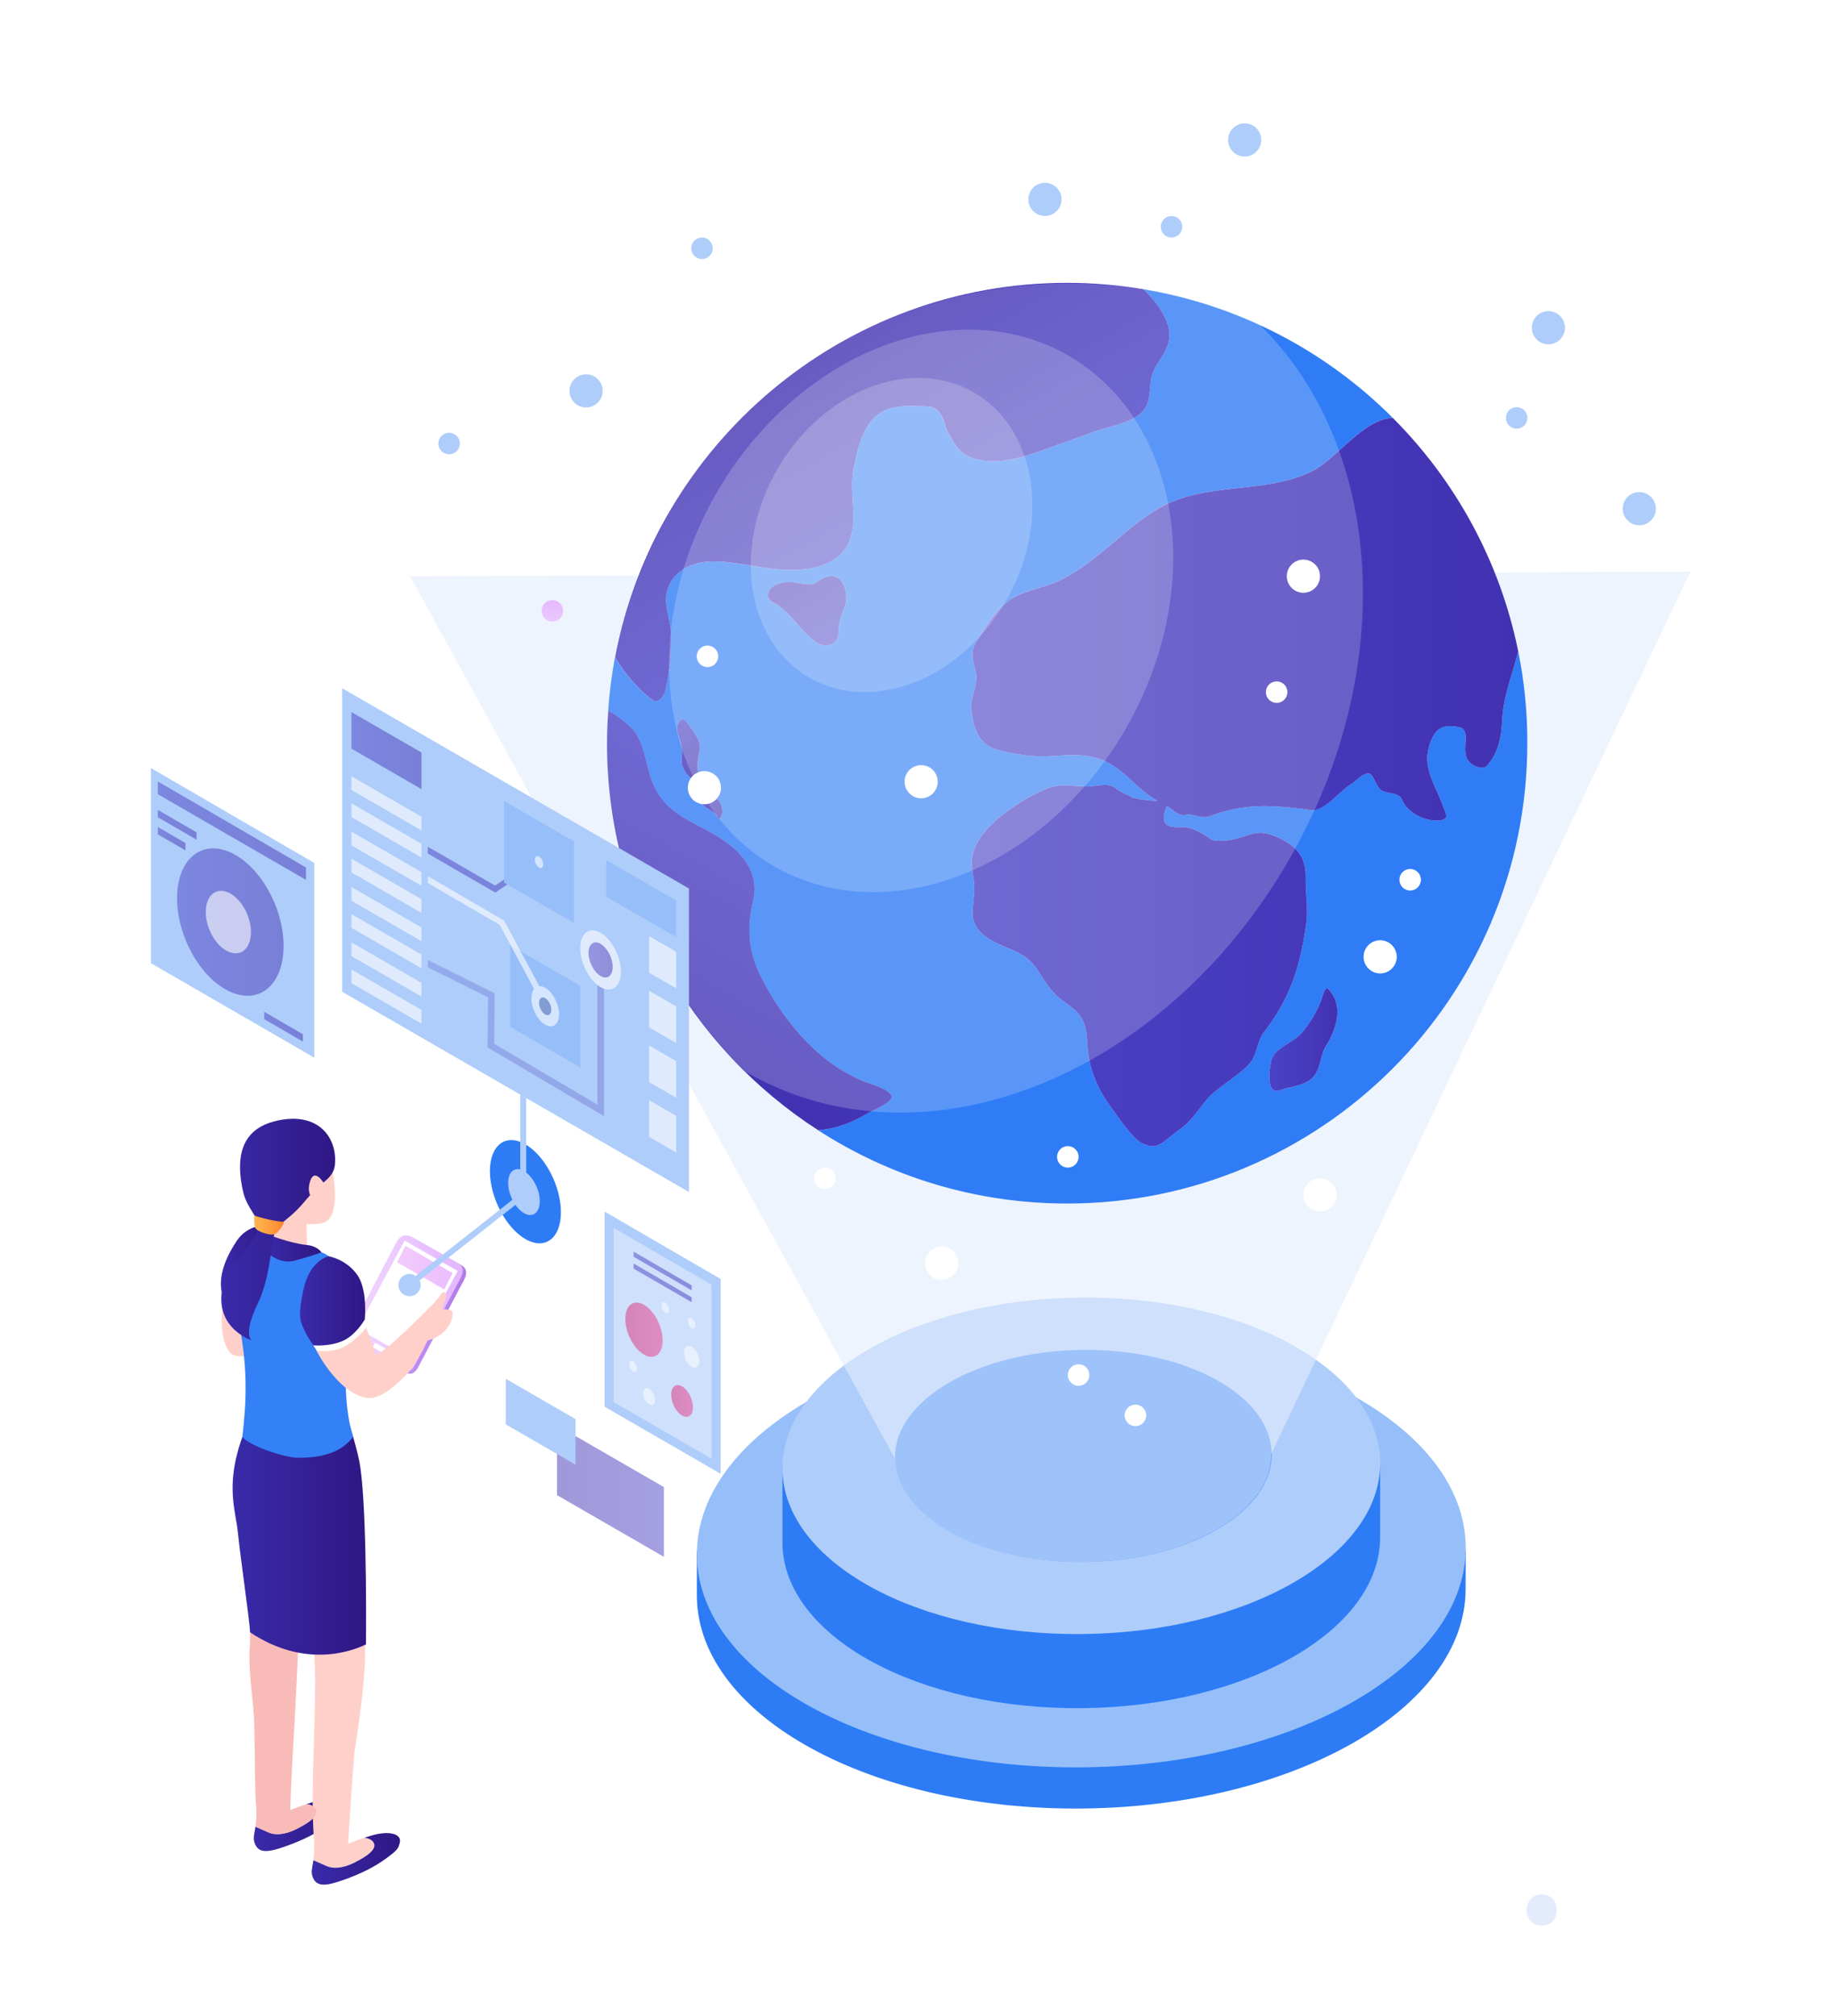
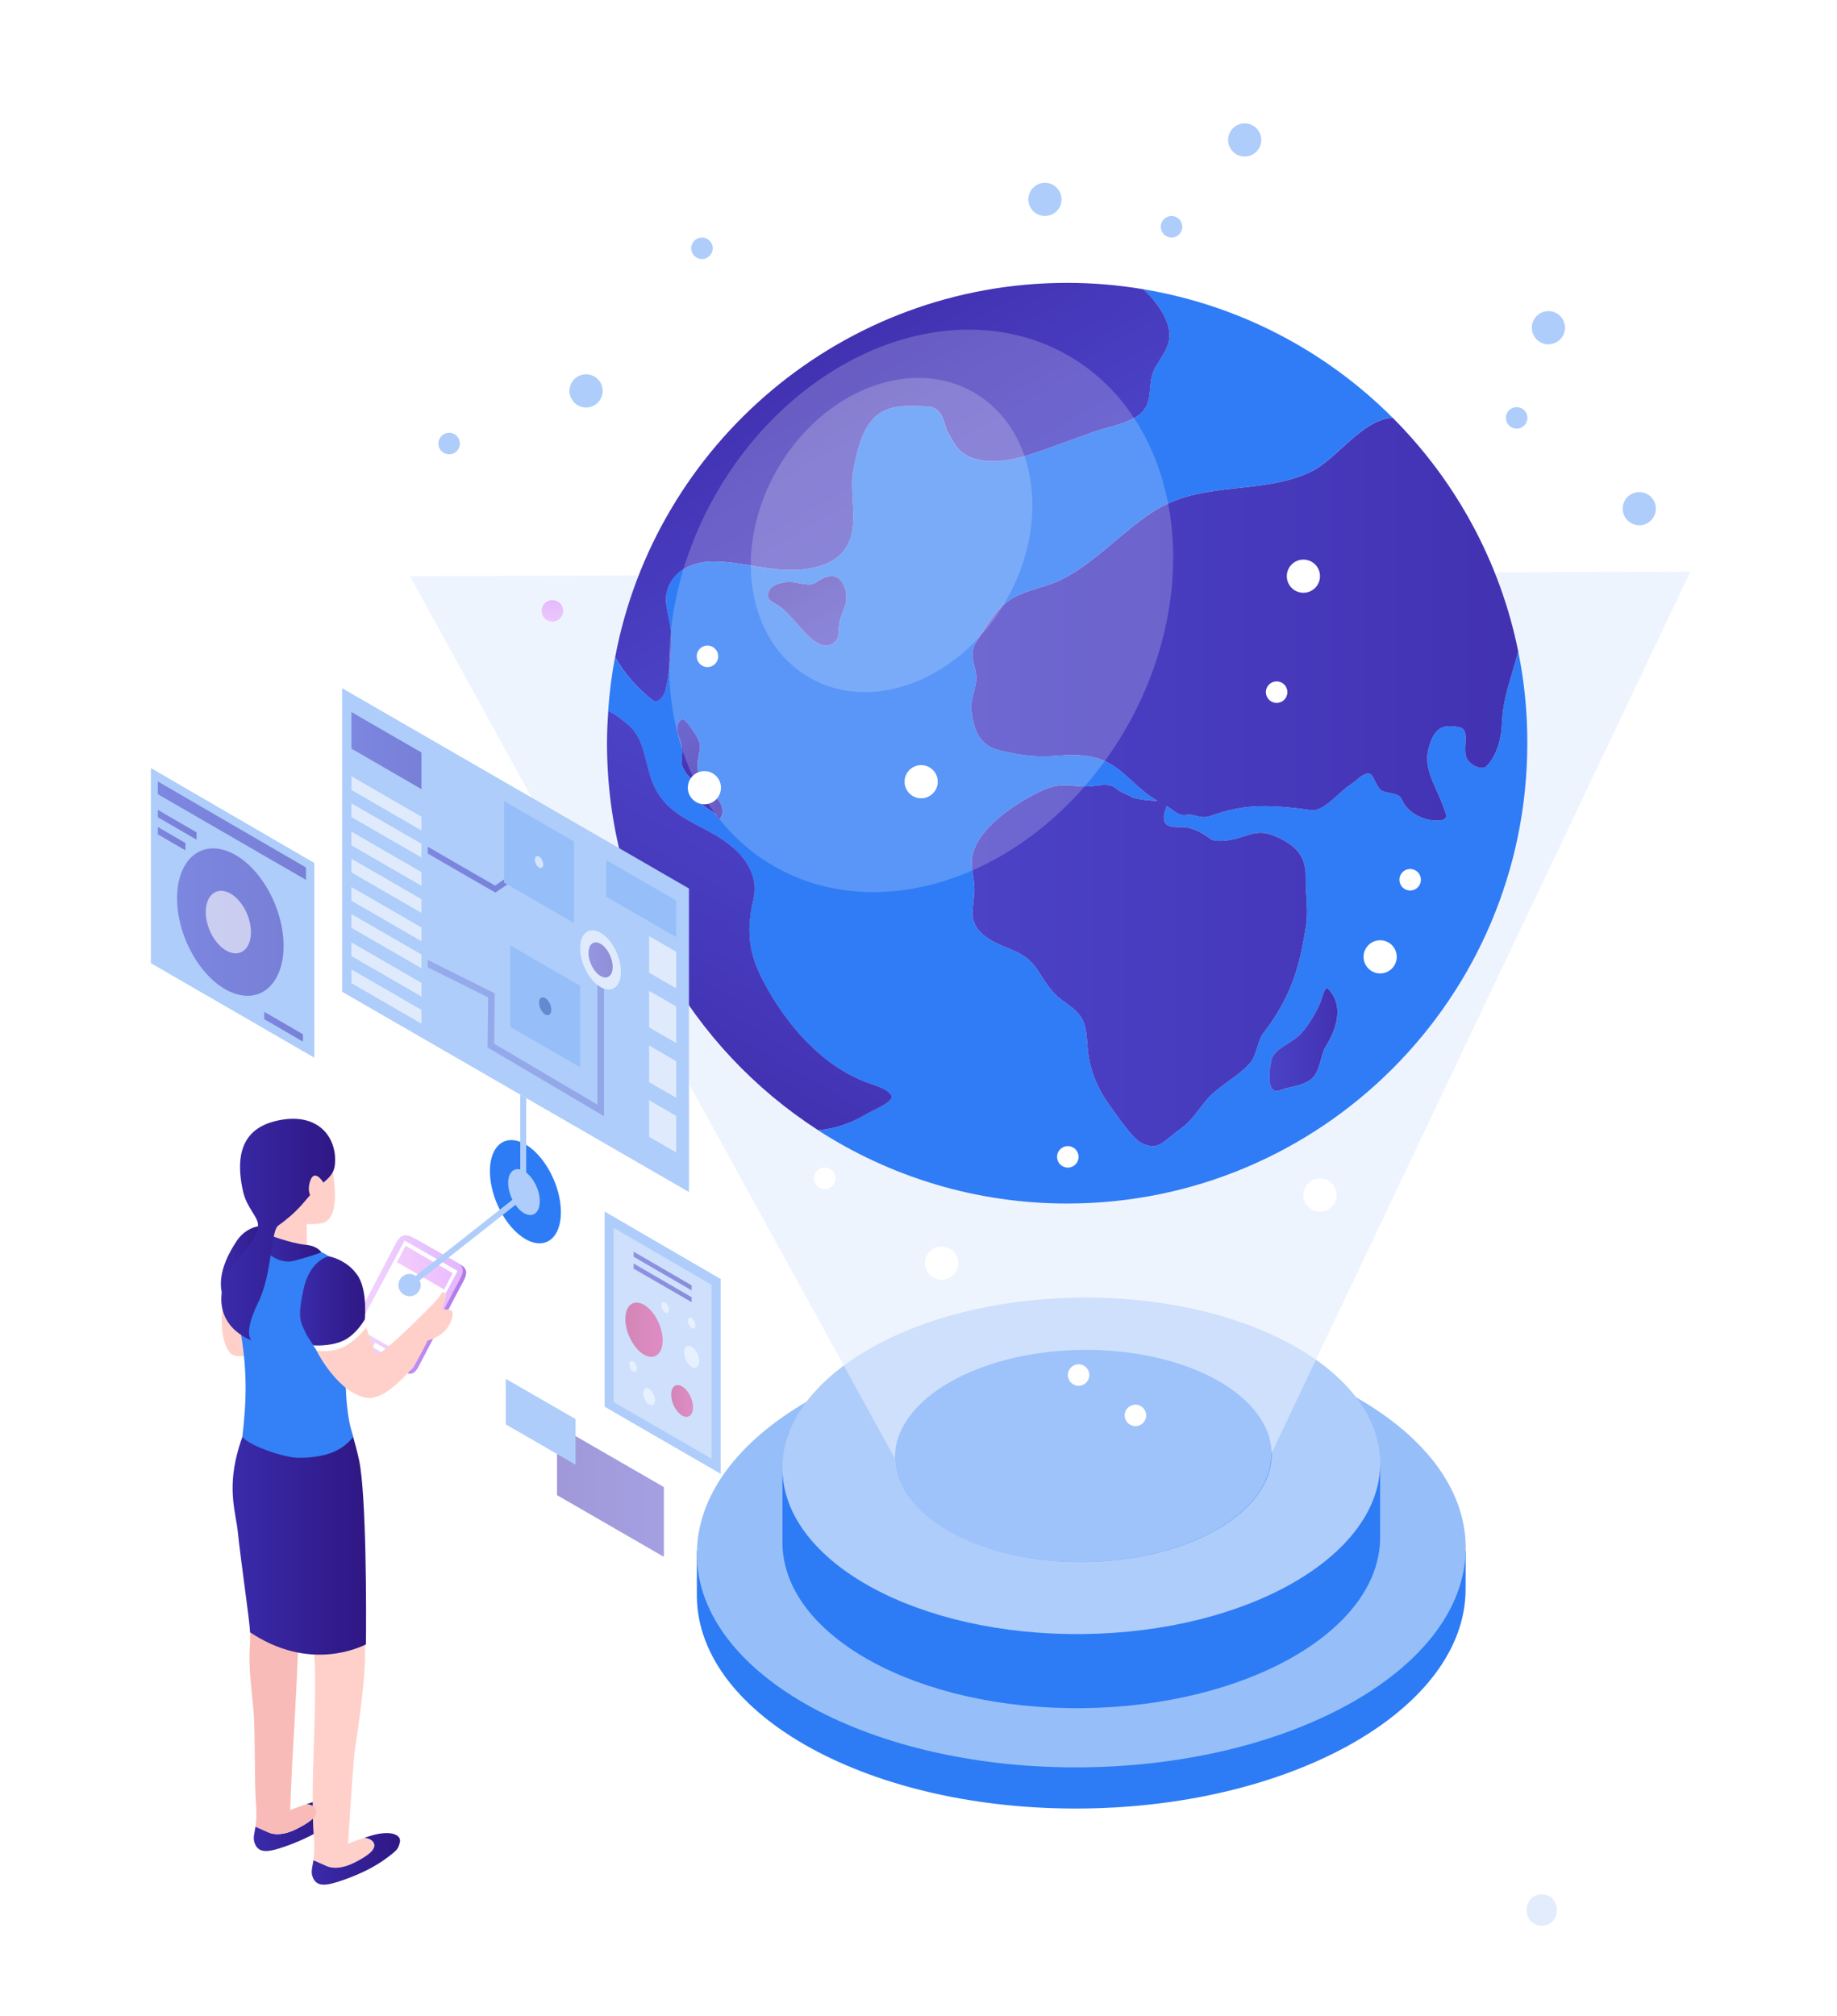
<svg xmlns="http://www.w3.org/2000/svg" id="Layer_1" x="0px" y="0px" viewBox="0 0 700 768" style="enable-background:new 0 0 700 768;" xml:space="preserve">
  <style type="text/css">
	.st0{fill:#2D7CF6;}
	.st1{fill:#96BFF9;}
	.st2{fill:#AECDFA;}
	.st3{fill:#3681F6;}
	.st4{filter:url(#Adobe_OpacityMaskFilter);}
	.st5{filter:url(#Adobe_OpacityMaskFilter_1_);}
	.st6{mask:url(#SVGID_1_);fill:url(#SVGID_2_);}
	.st7{opacity:0.6;fill:#E2ECFD;}
	.st8{fill:#2F7CF6;}
	.st9{fill:url(#SVGID_3_);}
	.st10{fill:url(#SVGID_4_);}
	.st11{fill:url(#SVGID_5_);}
	.st12{fill:url(#SVGID_6_);}
	.st13{fill:url(#SVGID_7_);}
	.st14{fill:url(#SVGID_8_);}
	.st15{fill:url(#SVGID_9_);}
	.st16{opacity:0.2;fill:#FFFFFF;}
	.st17{fill:#FFFFFF;}
	.st18{opacity:0.6;fill:url(#SVGID_10_);}
	.st19{fill:url(#SVGID_11_);}
	.st20{fill:url(#SVGID_12_);}
	.st21{opacity:0.6;fill:url(#SVGID_13_);}
	.st22{fill:#FFD0CA;}
	.st23{fill:url(#SVGID_14_);}
	.st24{fill:#F9BBB7;}
	.st25{fill:url(#SVGID_15_);}
	.st26{fill:url(#SVGID_16_);}
	.st27{fill:#3480F6;}
	.st28{fill:url(#SVGID_17_);}
	.st29{fill:url(#SVGID_18_);}
	.st30{fill:url(#SVGID_19_);}
	.st31{fill:url(#SVGID_20_);}
	.st32{fill:url(#SVGID_21_);}
	.st33{opacity:0.5;fill:url(#SVGID_22_);}
	.st34{opacity:0.5;fill:url(#SVGID_23_);}
	.st35{opacity:0.5;fill:url(#SVGID_24_);}
	.st36{opacity:0.5;fill:url(#SVGID_25_);}
	.st37{opacity:0.5;fill:url(#SVGID_26_);}
	.st38{opacity:0.6;fill:#FFFFFF;}
	.st39{opacity:0.5;fill:url(#SVGID_27_);}
	.st40{opacity:0.5;fill:url(#SVGID_28_);}
	.st41{opacity:0.5;fill:#2E57AA;}
	.st42{opacity:0.5;fill:url(#SVGID_29_);}
	.st43{opacity:0.5;}
	.st44{opacity:0.5;fill:url(#SVGID_30_);}
	.st45{opacity:0.5;fill:url(#SVGID_31_);}
	.st46{opacity:0.5;fill:url(#SVGID_32_);}
	.st47{opacity:0.5;fill:url(#SVGID_33_);}
	.st48{opacity:0.5;fill:url(#SVGID_34_);}
	.st49{opacity:0.5;fill:#FFFFFF;}
	.st50{opacity:0.5;fill:url(#SVGID_35_);}
	.st51{fill:#E2ECFD;}
</style>
  <g>
    <g>
      <g>
        <g>
          <path class="st0" d="M558.52,590.87h-55.49c-25.25-11.08-57.22-17.53-91.97-17.12c-32.55,0.38-62.55,6.72-86.75,17.12h-58.77      c0,0-0.01,16.51,0,17.4c0.53,45.53,66.55,81.68,147.45,80.72c80.44-0.95,145.28-38.21,145.49-83.39L558.52,590.87z" />
          <path class="st1" d="M411.06,508.42c-80.9,0.95-146.05,38.63-145.51,84.16c0.53,45.53,66.55,81.68,147.45,80.72      c80.9-0.95,146.05-38.63,145.52-84.17C557.98,543.61,491.96,507.47,411.06,508.42z" />
        </g>
        <g>
          <path class="st0" d="M525.92,558.44h-43.14c-19.63-8.61-44.49-13.63-71.5-13.31c-25.31,0.3-48.63,5.23-67.44,13.31h-45.69      c0,0-0.01,28.86,0,29.56c0.42,35.4,51.74,63.5,114.64,62.76c62.54-0.74,112.95-29.71,113.11-64.84L525.92,558.44z" />
          <path class="st2" d="M411.28,494.34c-62.9,0.74-113.55,30.04-113.13,65.43c0.42,35.4,51.74,63.5,114.64,62.76      c62.9-0.74,113.55-30.04,113.13-65.44C525.5,521.7,474.18,493.6,411.28,494.34z" />
          <path class="st3" d="M412.32,514.28c-39.64,0.47-71.55,18.93-71.29,41.23c0.26,22.31,32.61,40.02,72.24,39.55      c39.64-0.47,71.56-18.93,71.29-41.24C484.3,531.52,451.95,513.82,412.32,514.28z" />
        </g>
        <defs>
          <filter id="Adobe_OpacityMaskFilter" filterUnits="userSpaceOnUse" x="156.21" y="217.79" width="487.92" height="377.28">
					
					
				</filter>
        </defs>
        <mask maskUnits="userSpaceOnUse" x="156.21" y="217.79" width="487.92" height="377.28" id="SVGID_1_">
          <g class="st4">
            <defs>
              <filter id="Adobe_OpacityMaskFilter_1_" filterUnits="userSpaceOnUse" x="156.21" y="217.79" width="487.92" height="377.28">
							
							
						</filter>
            </defs>
            <mask maskUnits="userSpaceOnUse" x="156.21" y="217.79" width="487.92" height="377.28" id="SVGID_1_">
					</mask>
            <linearGradient id="SVGID_2_" gradientUnits="userSpaceOnUse" x1="400.173" y1="595.077" x2="400.173" y2="217.792">
              <stop offset="5.181350e-03" style="stop-color:#FFFFFF" />
              <stop offset="0.039" style="stop-color:#FDFDFD" />
              <stop offset="0.665" style="stop-color:#D9D9D9" />
              <stop offset="1" style="stop-color:#CCCCCC" />
            </linearGradient>
            <path class="st6" d="M156.21,219.51l184.71,336c0.26,22.31,32.61,40.02,72.24,39.55c39.64-0.47,71.56-18.93,71.29-41.24       l159.68-336.04L156.21,219.51z" />
          </g>
        </mask>
        <path class="st7" d="M156.21,219.51l184.71,336c0.26,22.31,32.61,40.02,72.24,39.55c39.64-0.47,71.56-18.93,71.29-41.24     l159.68-336.04L156.21,219.51z" />
        <g>
          <path class="st8" d="M578.52,248.11c-2.21,8.87-5.8,17.42-6.15,26.69c-0.28,7.37-2.02,12.87-5.9,17.06      c-1.5,1.63-5.7,0-7.26-2.42c-2.48-3.82,1.61-11.46-3.24-12.42c-6.03-1.19-9.4-0.01-11.56,7.89c-2.29,8.22,3.18,15.18,5.76,22.93      c0.59,1.77,2.26,4.2-1.29,4.68c-5.34,0.73-12.58-2.64-14.69-7.91c-1.29-3.23-6.62-1.89-8.39-4.03c-2.57-3.1-2.45-6.66-5.29-5.78      c-2.28,0.7-3.84,2.85-5.92,4.1c-3.97,2.39-10.16,10.43-14.93,9.75c-17.93-2.58-26.93-1.97-38.57,2.26      c-3.55,1.29-6.21-1.02-8.87-0.5c-3.4,0.66-5.17-2-7.6-3.33c-0.64,1.74-1.96,4.61-0.48,6.58c1.21,1.61,4.09,1.45,6.62,1.45      c3,0,6.62,1.61,10.33,4.36c1.85,1.37,5.87,0.8,7.67,0.51c6.35-1.01,9.79-4.42,16.6-1.64c7.09,2.9,12.36,6.93,12.17,15.49      c-0.13,6.04,1.08,12.43,0.23,18.12c-2.36,15.93-5.69,27.86-16.34,41.58c-2.13,2.74-2.58,8.38-4.84,11.14      c-3.71,4.53-10.71,8.33-15.01,12.43c-3.75,3.57-6.92,9.46-11.1,12.44c-7.45,5.3-8.81,9.09-15.37,5.96      c-3.71-1.77-10.18-11.52-12.66-14.97c-3.49-4.86-5.99-10.34-7.26-16.19c-0.69-3.18-0.78-6.36-1.09-9.59      c-0.67-6.92-3.04-9.21-8.38-12.97c-5.31-3.74-6.92-7.07-10.52-12.49c-4.97-7.48-11.81-7.32-18.58-11.76      c-3.14-2.06-5.08-4.19-5.95-7.93c-0.41-1.76,0.62-8.61,0.65-10.18c0.09-4.14-1.1-7.4-0.99-11.34      c0.35-11.93,17.74-22.86,27.3-27.14c6.95-3.11,11.43-1.06,17.48-1.36c2.89-0.14,7.59-1.59,10.21,0.78      c1.81,1.63,4.34,2.23,6.41,3.54c2.91,0.68,5.94,1.15,9.17,1.15c0.1,0,0.14,0.07,0.23,0.09c-1.84-1.06-3.63-2.29-5.38-3.73      c-5.18-4.26-9.38-9.41-15.8-11.92c-6.54-2.56-13.06-1.8-19.88-1.41c-7.2,0.42-13.92-0.91-19.78-2.4      c-6.81-1.73-9.38-7.3-10.19-15.83c-0.28-3.01,1.69-7.38,1.92-10.75c0.37-5.34-3.55-9.04,0.16-14.85      c3.76-5.89,7.96-13.19,14.11-16.62c5.41-3.02,11.84-3.85,17.43-6.48c5.37-2.53,10.21-6.07,14.84-9.76      c7.34-5.85,14.15-12.42,22.23-17.29c18.33-11.06,40.52-5.43,59.16-14.6c9.28-4.57,19.43-19.94,30.78-20.31      c-25.28-25.31-58.26-42.89-95.12-49.01c3.52,3.25,6.44,6.88,8.35,10.96c3.72,7.91,0.6,11.87-3.46,18.34      c-4.01,6.38-0.22,13.37-6.19,18.32c-4.44,3.68-12.14,4.75-17.44,6.67c-6.85,2.47-13.68,5-20.55,7.41      c-6.96,2.44-14.75,4.77-22.23,3.5c-8.1-1.37-9.9-5.15-13.37-11.59c-0.69-1.28-1.3-8.68-7.11-8.93      c-7.75-0.32-13.56-0.65-18.38,2.56c-6.51,4.32-8.51,13.64-10.03,21.25c-1.94,9.72,2.79,21.72-3.14,30.41      c-3.52,5.16-9.85,7.12-15.75,7.82c-11.61,1.38-22.79-2.92-34.28-2.99c-9.25-0.06-16.13,4.32-17.93,11.57      c-1.25,5.04,1.43,10.36,1.55,15.55c0.18,7.8-0.42,14.46-1.94,21.46c-0.58,2.68-3.02,5.89-5.16,4.2      c-6-4.73-10.66-10.24-14.19-16.26c-1.26,6.67-2.13,13.48-2.61,20.4c2.36,0.98,5.61,3.6,7.82,5.48      c6.7,5.68,6.12,16.53,10.09,24.1c6.13,11.69,18.09,13.54,27.74,20.93c5.19,3.97,9.47,9.15,10.06,15.9      c0.31,3.57-0.7,6.14-1.26,9.58c-1.67,10.28-0.18,17.92,4.7,27.15c8.54,16.15,22.04,32,39.46,38.44      c3.09,1.14,7.58,2.27,9.19,4.85c1.52,2.43-7.23,5.83-9.36,7.1c-6.37,3.82-12.53,5.74-18.48,6.21      c27.37,17.66,59.93,27.94,94.92,27.94c96.86,0,175.37-78.52,175.37-175.37C582.03,271.14,580.82,259.43,578.52,248.11z       M260.1,292.16c-0.59-1.5-0.35-2.98-0.23-4.53c0.2-2.49-0.32-4.59-1.2-6.89c-0.69-1.79-1.19-3.54-0.02-5.54      c1.77-3.02,3.51,0.72,5.16,2.79c0.77,0.96,2.1,3.17,2.48,4.34c0.13,0.39,0.33,0.8,0.39,1.22c0.23,1.49-0.18,2.75-0.44,4.2      c-0.56,3.09-0.72,5.07,0.23,8c0.25,0.76,1.05,2.05,0.34,2.07C263.73,297.88,261.14,294.8,260.1,292.16z M273.9,312.12      c-0.39,0.25-0.19-1.35-1.86-2.5c-2.16-1.49-5.92-3.28-6.43-6.12c-0.34-1.91,0.98-2.88,2.73-3.59c1.11-0.45,1.16,0.65,1.82,1.97      c0.72,1.44,2.24,1.74,3.42,2.88C275.39,306.49,276.02,310.78,273.9,312.12z M321.82,231.4c-1.05,2.65-1.81,4.53-2.2,7.65      c-0.25,2.01,0.2,3.71-1.3,5.35c-2.07,2.26-5.2,1.78-7.52,0.17c-5.18-3.6-8.57-9.72-13.74-13.54c-2.1-1.55-5.08-2.17-4.32-5.12      c0.85-3.27,5.53-4.2,8.28-4.17c3.64,0.03,7.47,2.2,10.44-0.11c2.4-1.87,5.91-2.88,7.89-1.4      C322.56,222.61,323.16,228.01,321.82,231.4z M504.99,399.02c-1.74,2.77-1.77,9-5.16,11.94c-3.3,2.86-8.56,2.99-11.89,4.36      c-4.59,1.89-4.9-4.75-3.52-11.23c1.04-4.85,8.27-6.7,11.55-10.54c3.44-4.02,5.97-8.51,7.41-12.28c0.76-1.99,1.45-6.01,3.04-4.25      C512.19,383.43,509.3,392.16,504.99,399.02z" />
          <linearGradient id="SVGID_3_" gradientUnits="userSpaceOnUse" x1="370.062" y1="297.913" x2="578.522" y2="297.913">
            <stop offset="0" style="stop-color:#4B42C6" />
            <stop offset="1" style="stop-color:#4232B2" />
          </linearGradient>
          <path class="st9" d="M440.78,194.11c-8.08,4.87-14.89,11.44-22.23,17.29c-4.63,3.69-9.46,7.23-14.84,9.76      c-5.59,2.63-12.02,3.47-17.43,6.48c-6.15,3.43-10.35,10.73-14.11,16.62c-3.71,5.81,0.21,9.5-0.16,14.85      c-0.23,3.37-2.21,7.75-1.92,10.75c0.81,8.53,3.38,14.1,10.19,15.83c5.86,1.49,12.58,2.82,19.78,2.4      c6.83-0.4,13.35-1.16,19.88,1.41c6.41,2.51,10.61,7.66,15.8,11.92c1.75,1.43,3.54,2.66,5.38,3.73      c-0.09-0.02-0.13-0.09-0.23-0.09c-3.23,0-6.25-0.47-9.17-1.15c-2.07-1.32-4.6-1.91-6.41-3.54c-2.63-2.37-7.32-0.92-10.21-0.78      c-6.04,0.3-10.53-1.75-17.48,1.36c-9.56,4.27-26.95,15.21-27.3,27.14c-0.12,3.94,1.08,7.21,0.99,11.34      c-0.03,1.57-1.06,8.42-0.65,10.18c0.87,3.74,2.81,5.86,5.95,7.93c6.77,4.44,13.62,4.29,18.58,11.76      c3.6,5.42,5.21,8.74,10.52,12.49c5.34,3.76,7.71,6.05,8.38,12.97c0.31,3.23,0.4,6.4,1.09,9.59c1.27,5.85,3.77,11.34,7.26,16.19      c2.48,3.46,8.95,13.2,12.66,14.97c6.55,3.13,7.92-0.66,15.37-5.96c4.18-2.98,7.35-8.86,11.1-12.44      c4.3-4.1,11.29-7.89,15.01-12.43c2.26-2.76,2.71-8.39,4.84-11.14c10.65-13.72,13.98-25.65,16.34-41.58      c0.84-5.69-0.37-12.08-0.23-18.12c0.19-8.56-5.08-12.6-12.17-15.49c-6.81-2.78-10.26,0.62-16.6,1.64      c-1.8,0.29-5.82,0.86-7.67-0.51c-3.71-2.74-7.33-4.36-10.33-4.36c-2.53,0-5.4,0.16-6.62-1.45c-1.48-1.96-0.16-4.84,0.48-6.58      c2.43,1.33,4.2,3.99,7.6,3.33c2.66-0.52,5.32,1.79,8.87,0.5c11.64-4.23,20.64-4.84,38.57-2.26c4.77,0.69,10.96-7.36,14.93-9.75      c2.08-1.25,3.65-3.4,5.92-4.1c2.84-0.88,2.72,2.68,5.29,5.78c1.77,2.14,7.1,0.81,8.39,4.03c2.11,5.27,9.34,8.64,14.69,7.91      c3.55-0.48,1.88-2.91,1.29-4.68c-2.58-7.75-8.05-14.7-5.76-22.93c2.16-7.9,5.53-9.08,11.56-7.89c4.85,0.96,0.76,8.6,3.24,12.42      c1.57,2.42,5.76,4.05,7.26,2.42c3.87-4.2,5.61-9.7,5.9-17.06c0.36-9.27,3.95-17.83,6.15-26.69      c-6.96-34.34-23.95-65.04-47.79-88.91c-11.35,0.36-21.5,15.74-30.78,20.31C481.3,188.68,459.11,183.04,440.78,194.11z" />
          <linearGradient id="SVGID_4_" gradientUnits="userSpaceOnUse" x1="483.688" y1="396.117" x2="509.649" y2="396.117">
            <stop offset="0" style="stop-color:#4B42C6" />
            <stop offset="1" style="stop-color:#4232B2" />
          </linearGradient>
          <path class="st10" d="M503.37,381.27c-1.44,3.77-3.97,8.26-7.41,12.28c-3.29,3.84-10.52,5.69-11.55,10.54      c-1.38,6.48-1.07,13.13,3.52,11.23c3.33-1.38,8.6-1.5,11.89-4.36c3.39-2.94,3.42-9.17,5.16-11.94      c4.31-6.86,7.2-15.59,1.42-22.01C504.82,375.25,504.13,379.28,503.37,381.27z" />
          <linearGradient id="SVGID_5_" gradientUnits="userSpaceOnUse" x1="304.21" y1="312.55" x2="254.988" y2="397.807">
            <stop offset="0" style="stop-color:#4B42C6" />
            <stop offset="1" style="stop-color:#4232B2" />
          </linearGradient>
          <path class="st11" d="M339.58,417.26c-1.61-2.58-6.11-3.71-9.19-4.85c-17.42-6.43-30.92-22.28-39.46-38.44      c-4.88-9.23-6.37-16.88-4.7-27.15c0.56-3.43,1.57-6.01,1.26-9.58c-0.59-6.75-4.88-11.93-10.06-15.9      c-9.65-7.39-21.61-9.24-27.74-20.93c-3.97-7.57-3.39-18.41-10.09-24.1c-2.22-1.88-5.46-4.51-7.82-5.48      c-0.28,4.07-0.48,8.17-0.48,12.31c0,61.87,32.06,116.21,80.45,147.43c5.95-0.47,12.11-2.39,18.48-6.21      C332.34,423.08,341.1,419.69,339.58,417.26z" />
          <linearGradient id="SVGID_6_" gradientUnits="userSpaceOnUse" x1="352.25" y1="208.35" x2="310.539" y2="136.104">
            <stop offset="0" style="stop-color:#4B42C6" />
            <stop offset="1" style="stop-color:#4232B2" />
          </linearGradient>
          <path class="st12" d="M248.56,266.69c2.15,1.7,4.58-1.51,5.16-4.2c1.52-7.01,2.11-13.66,1.94-21.46      c-0.12-5.19-2.8-10.51-1.55-15.55c1.79-7.25,8.68-11.63,17.93-11.57c11.49,0.07,22.67,4.37,34.28,2.99      c5.9-0.7,12.23-2.66,15.75-7.82c5.92-8.69,1.2-20.69,3.14-30.41c1.52-7.6,3.52-16.93,10.03-21.25      c4.83-3.2,10.64-2.88,18.38-2.56c5.8,0.24,6.41,7.64,7.11,8.93c3.47,6.44,5.27,10.22,13.37,11.59      c7.48,1.27,15.27-1.07,22.23-3.5c6.87-2.4,13.7-4.94,20.55-7.41c5.3-1.91,13-2.99,17.44-6.67c5.97-4.95,2.18-11.93,6.19-18.32      c4.06-6.47,7.17-10.42,3.46-18.34c-1.92-4.08-4.83-7.72-8.35-10.96c-9.42-1.57-19.08-2.42-28.95-2.42      c-85.67,0-156.95,61.45-172.28,142.67C237.9,256.45,242.56,261.96,248.56,266.69z" />
          <linearGradient id="SVGID_7_" gradientUnits="userSpaceOnUse" x1="256.664" y1="275.869" x2="268.726" y2="296.761">
            <stop offset="0" style="stop-color:#4B42C6" />
            <stop offset="1" style="stop-color:#4232B2" />
          </linearGradient>
          <path class="st13" d="M266.47,295.74c-0.95-2.93-0.79-4.91-0.23-8c0.27-1.45,0.68-2.72,0.44-4.2c-0.06-0.41-0.26-0.82-0.39-1.22      c-0.38-1.17-1.72-3.37-2.48-4.34c-1.64-2.07-3.39-5.81-5.16-2.79c-1.17,2-0.67,3.75,0.02,5.54c0.89,2.3,1.4,4.41,1.2,6.89      c-0.12,1.55-0.36,3.04,0.23,4.53c1.04,2.64,3.63,5.71,6.71,5.65C267.52,297.79,266.72,296.5,266.47,295.74z" />
          <linearGradient id="SVGID_8_" gradientUnits="userSpaceOnUse" x1="265.556" y1="305.973" x2="275.235" y2="305.973">
            <stop offset="0" style="stop-color:#4B42C6" />
            <stop offset="1" style="stop-color:#4232B2" />
          </linearGradient>
          <path class="st14" d="M270.16,301.87c-0.66-1.31-0.7-2.42-1.82-1.97c-1.75,0.72-3.07,1.69-2.73,3.59      c0.51,2.83,4.27,4.63,6.43,6.12c1.67,1.15,1.46,2.75,1.86,2.5c2.13-1.33,1.49-5.63-0.31-7.37      C272.4,303.61,270.88,303.31,270.16,301.87z" />
          <linearGradient id="SVGID_9_" gradientUnits="userSpaceOnUse" x1="318.318" y1="244.666" x2="303.173" y2="218.433">
            <stop offset="0" style="stop-color:#4B42C6" />
            <stop offset="1" style="stop-color:#4232B2" />
          </linearGradient>
          <path class="st15" d="M311.46,221.62c-2.97,2.31-6.8,0.15-10.44,0.11c-2.75-0.03-7.43,0.9-8.28,4.17      c-0.77,2.94,2.22,3.57,4.32,5.12c5.17,3.82,8.57,9.95,13.74,13.54c2.32,1.61,5.45,2.09,7.52-0.17c1.5-1.64,1.06-3.34,1.3-5.35      c0.38-3.12,1.15-5,2.2-7.65c1.34-3.39,0.74-8.79-2.47-11.18C317.37,218.75,313.86,219.75,311.46,221.62z" />
-           <path class="st16" d="M491.19,327.54C443,411.01,351.12,447,284.22,408.38c-48.25-46.48-75.36-131.85-29.21-213.02      c47.64-83.78,149.44-106.51,224.94-71.72C527.02,169.6,533.36,254.51,491.19,327.54z" />
          <ellipse transform="matrix(0.5 -0.866 0.866 0.5 -26.041 420.344)" class="st16" cx="351.01" cy="232.72" rx="112.29" ry="90" />
          <path class="st16" d="M383.28,228.96c-17.32,29.99-50.84,43.06-74.88,29.18c-24.04-13.88-29.49-49.44-12.17-79.44      c17.32-29.99,50.84-43.06,74.88-29.18C395.14,163.4,400.59,198.97,383.28,228.96z" />
        </g>
      </g>
      <path class="st2" d="M582.03,159.2c0,2.27-1.84,4.1-4.1,4.1c-2.27,0-4.1-1.84-4.1-4.1c0-2.27,1.84-4.1,4.1-4.1    C580.19,155.1,582.03,156.93,582.03,159.2z" />
      <path class="st2" d="M450.52,86.39c0,2.27-1.84,4.1-4.1,4.1c-2.27,0-4.1-1.84-4.1-4.1c0-2.27,1.84-4.1,4.1-4.1    C448.68,82.29,450.52,84.12,450.52,86.39z" />
      <path class="st17" d="M490.57,263.69c0,2.27-1.84,4.1-4.1,4.1c-2.27,0-4.1-1.84-4.1-4.1c0-2.27,1.84-4.1,4.1-4.1    C488.73,259.58,490.57,261.42,490.57,263.69z" />
      <path class="st17" d="M318.43,448.93c0,2.27-1.84,4.1-4.1,4.1c-2.27,0-4.1-1.84-4.1-4.1c0-2.27,1.84-4.1,4.1-4.1    C316.59,444.83,318.43,446.67,318.43,448.93z" />
      <path class="st17" d="M273.68,250.04c0,2.27-1.84,4.1-4.1,4.1c-2.27,0-4.1-1.84-4.1-4.1s1.84-4.1,4.1-4.1    C271.85,245.94,273.68,247.77,273.68,250.04z" />
      <path class="st17" d="M541.45,335.16c0,2.27-1.84,4.1-4.1,4.1c-2.27,0-4.1-1.84-4.1-4.1c0-2.27,1.84-4.1,4.1-4.1    C539.62,331.06,541.45,332.9,541.45,335.16z" />
      <path class="st17" d="M436.76,539.23c0,2.27-1.84,4.1-4.1,4.1c-2.27,0-4.1-1.84-4.1-4.1c0-2.27,1.84-4.1,4.1-4.1    C434.92,535.13,436.76,536.97,436.76,539.23z" />
      <path class="st17" d="M411,440.73c0,2.27-1.84,4.1-4.1,4.1c-2.27,0-4.1-1.84-4.1-4.1c0-2.27,1.84-4.1,4.1-4.1    C409.16,436.63,411,438.46,411,440.73z" />
      <path class="st17" d="M415.1,523.85c0,2.27-1.84,4.1-4.1,4.1c-2.27,0-4.1-1.84-4.1-4.1s1.84-4.1,4.1-4.1    C413.26,519.74,415.1,521.58,415.1,523.85z" />
      <path class="st2" d="M271.6,94.59c0,2.27-1.84,4.1-4.1,4.1c-2.27,0-4.1-1.84-4.1-4.1c0-2.27,1.84-4.1,4.1-4.1    C269.77,90.49,271.6,92.33,271.6,94.59z" />
      <path class="st2" d="M175.24,168.98c0,2.27-1.84,4.1-4.1,4.1s-4.1-1.84-4.1-4.1s1.84-4.1,4.1-4.1S175.24,166.72,175.24,168.98z" />
      <linearGradient id="SVGID_10_" gradientUnits="userSpaceOnUse" x1="210.484" y1="236.826" x2="210.484" y2="228.622">
        <stop offset="0.01" style="stop-color:#E9A9F8" />
        <stop offset="0.525" style="stop-color:#E49EFB" />
        <stop offset="1" style="stop-color:#DE90FF" />
      </linearGradient>
      <path class="st18" d="M214.59,232.72c0,2.27-1.84,4.1-4.1,4.1s-4.1-1.84-4.1-4.1s1.84-4.1,4.1-4.1S214.59,230.46,214.59,232.72z" />
      <circle class="st2" cx="590.03" cy="124.85" r="6.32" />
      <circle class="st17" cx="496.67" cy="219.51" r="6.32" />
      <circle class="st17" cx="525.92" cy="364.53" r="6.32" />
      <ellipse transform="matrix(0.16 -0.987 0.987 0.16 -70.536 516.96)" class="st17" cx="268.34" cy="299.91" rx="6.32" ry="6.32" />
      <path class="st17" d="M365.15,481.23c0,3.49-2.83,6.32-6.32,6.32c-3.49,0-6.32-2.83-6.32-6.32s2.83-6.32,6.32-6.32    C362.32,474.91,365.15,477.74,365.15,481.23z" />
      <path class="st17" d="M357.33,297.81c0,3.49-2.83,6.32-6.32,6.32c-3.49,0-6.32-2.83-6.32-6.32s2.83-6.32,6.32-6.32    C354.5,291.49,357.33,294.32,357.33,297.81z" />
      <circle class="st17" cx="502.99" cy="455.26" r="6.32" />
      <circle class="st2" cx="474.29" cy="53.32" r="6.32" />
      <circle class="st2" cx="398.18" cy="75.96" r="6.32" />
      <path class="st2" d="M229.65,148.92c0,3.49-2.83,6.32-6.32,6.32c-3.49,0-6.32-2.83-6.32-6.32c0-3.49,2.83-6.32,6.32-6.32    C226.82,142.6,229.65,145.43,229.65,148.92z" />
      <circle class="st2" cx="624.66" cy="193.79" r="6.32" />
    </g>
    <g>
      <g>
        <linearGradient id="SVGID_11_" gradientUnits="userSpaceOnUse" x1="328.649" y1="497.378" x2="371.776" y2="497.378" gradientTransform="matrix(-1 0 0 1 506.289 0)">
          <stop offset="5.181350e-03" style="stop-color:#B17AE5" />
          <stop offset="1" style="stop-color:#CBA3FF" />
        </linearGradient>
        <path class="st19" d="M175.85,482.02l-16.94-9.61c-4.59-2.65-5.91,0.42-7.63,3.69l-15.02,28.67c-1.72,3.28-3.13,5.57,0.64,7.91     l16.38,9.45c2.61,1.76,4.35,1.97,6.22-1.53l15.61-29.76C176.83,487.55,179.42,484.25,175.85,482.02z" />
        <linearGradient id="SVGID_12_" gradientUnits="userSpaceOnUse" x1="329.957" y1="496.59" x2="373.083" y2="496.59" gradientTransform="matrix(-1 0 0 1 506.289 0)">
          <stop offset="5.181350e-03" style="stop-color:#E3B7FF" />
          <stop offset="1" style="stop-color:#F2D7FE" />
        </linearGradient>
        <path class="st20" d="M174.55,481.23l-16.94-9.61c-4.59-2.65-5.91,0.42-7.63,3.69l-15.02,28.67c-1.72,3.28-3.13,5.57,0.64,7.91     l16.38,9.45c2.61,1.77,4.35,1.97,6.22-1.53l15.61-29.76C175.52,486.77,178.11,483.46,174.55,481.23z" />
        <polygon class="st17" points="136.27,506.13 156.52,517.61 174.38,484.19 154.17,472.64    " />
        <linearGradient id="SVGID_13_" gradientUnits="userSpaceOnUse" x1="151.286" y1="482.927" x2="172.459" y2="482.927">
          <stop offset="0.01" style="stop-color:#E9A9F8" />
          <stop offset="0.525" style="stop-color:#E49EFB" />
          <stop offset="1" style="stop-color:#DE90FF" />
        </linearGradient>
        <polygon class="st21" points="151.29,480.87 169.25,491.26 172.46,485.05 154.53,474.59    " />
        <polygon class="st17" points="141.99,513.23 146.71,515.95 147.67,514.24 142.95,511.53    " />
      </g>
      <path class="st22" d="M168.34,498.8c0,0,1.18-2.47,1.59-4.65c0.25-1.34-0.7-3.04-2.25-0.63c-1.55,2.4-4.54,5.14-4.54,5.14    l-5.82,10.25c0,0,1.86,4.11,8.81,0.58c6.15-3.12,6.93-9.32,6.03-10.05C171.24,498.71,168.34,498.8,168.34,498.8z" />
      <path class="st22" d="M101.89,476.47c0.22,1.54-13.34,6.01-16,16.09c-2.65,10.08-1.33,19.67,1.99,23    c3.32,3.33,15.9-1.65,15.9-1.65L101.89,476.47z" />
      <linearGradient id="SVGID_14_" gradientUnits="userSpaceOnUse" x1="96.706" y1="695.37" x2="130.357" y2="695.37">
        <stop offset="0" style="stop-color:#3A2BAA" />
        <stop offset="1" style="stop-color:#2F1784" />
      </linearGradient>
      <path class="st23" d="M97.17,702.51c1.52,3.61,5.01,3.28,12.08,0.73c6.27-2.26,11.45-4.81,15.91-8.11c4.46-3.3,4.51-3.74,5.1-5.97    c0.83-3.13-3.74-4.88-11.32-2.52c-0.75,0.23-1.44,0.45-2.09,0.67c1.4,0.23,2.84,0.75,3.47,1.92c1.38,2.59-2.93,5.36-7.47,7.63    c-4.54,2.27-8.25,2.27-10.52,1.24c-1.66-0.75-3.89-1.73-4.97-2.2C96.89,698.94,96.26,700.34,97.17,702.51z" />
      <path class="st22" d="M142.39,702.04c-0.62-1.17-2.07-1.69-3.47-1.92c-4.19,1.38-6.27,2.31-6.27,2.31s1.12-19.53,2.4-34.58    c2.03-13.2,4.19-29.22,4.03-37.57c-0.02-0.84,0.12-8.44,0.13-9.67c-2.08,1.03-15.52,2.83-20.05,2.54    c0.08,0.68,0.85,7.49,0.9,15.69c0.08,12.71-0.57,28.44-0.49,27.46h0c-0.42,10.25-0.67,25.4,0.02,33.49    c0.36,4.17,0.13,6.89-0.18,8.91c1.08,0.47,3.31,1.44,4.97,2.2c2.27,1.03,5.98,1.03,10.52-1.24    C139.46,707.4,143.77,704.63,142.39,702.04z" />
      <path class="st24" d="M120.32,689.23c-0.62-1.17-2.07-1.69-3.47-1.92c-4.19,1.38-6.27,2.31-6.27,2.31s0.49-14.56,1.22-25.82    c0.61-9.35,1.89-36.01,2.08-42.19c-6.5-0.94-13.68,0.63-18.58-3.63c-0.01,1.5,0.04,7.88-0.09,9.38    c-0.67,7.62,0.91,18.13,1.5,25.76c0.5,6.45,0.25,27.17,0.82,33.89c0.36,4.17,0.13,6.89-0.18,8.91c1.08,0.47,3.31,1.44,4.97,2.2    c2.27,1.03,5.98,1.03,10.52-1.24C117.39,694.59,121.7,691.82,120.32,689.23z" />
      <linearGradient id="SVGID_15_" gradientUnits="userSpaceOnUse" x1="118.779" y1="708.18" x2="152.43" y2="708.18">
        <stop offset="0" style="stop-color:#3A2BAA" />
        <stop offset="1" style="stop-color:#2F1784" />
      </linearGradient>
      <path class="st25" d="M119.24,715.32c1.52,3.61,5.02,3.28,12.09,0.73c6.27-2.26,11.45-4.81,15.91-8.11    c4.46-3.3,4.51-3.74,5.1-5.97c0.83-3.13-3.74-4.88-11.32-2.52c-0.75,0.23-1.44,0.45-2.09,0.67c1.4,0.23,2.84,0.75,3.47,1.92    c1.38,2.59-2.93,5.36-7.47,7.63c-4.54,2.27-8.25,2.27-10.52,1.24c-1.66-0.75-3.89-1.73-4.97-2.2    C118.97,711.75,118.33,713.15,119.24,715.32z" />
      <linearGradient id="SVGID_16_" gradientUnits="userSpaceOnUse" x1="88.634" y1="583.508" x2="139.497" y2="583.508">
        <stop offset="0" style="stop-color:#3A2BAA" />
        <stop offset="1" style="stop-color:#2F1784" />
      </linearGradient>
      <path class="st26" d="M95.3,621.87c20.73,13.82,38.63,7.3,44.14,4.6c0.15-12.13,0.2-56.74-2.61-70.19    c-1.52-7.27-4.96-17.57-4.96-17.57l-33.51-2.08c0,0-4.59,4.19-7.96,17.1c-3.72,14.22-0.51,22.81,0.21,29.78    C91.74,594.61,95.11,617.25,95.3,621.87z" />
      <path class="st22" d="M117.02,431.46c1.76,1.22,8.31,2.72,10.14,17.16c1.62,12.79-1.19,16.12-3.79,17.2    c-1.43,0.6-6.54,0.58-6.54,0.58l0.2,10.8c0,0-6.33,2.5-12.41,0c-6.07-2.5-6.07-2.5-6.07-2.5s2.37-4.09,1.98-11.17    c-0.49-8.78-3.6-21.29-1.4-25.94C103.09,429.18,112.26,428.15,117.02,431.46z" />
      <path class="st27" d="M92.35,547.44c3.09,3.65,16.3,7.91,21.18,7.94c12.77,0.09,17.99-4.11,21.03-7.94    c-4.44-13.89-2.36-33.4-2.36-33.4s6.75-11.99,2.09-21.33c-4.65-9.34-7.36-14.11-11.82-15.62c-4.72-1.6-25.57-1.64-25.57-1.64    s-9.88,10.6-6.7,24.6C94.92,520.8,93.76,534.96,92.35,547.44z" />
      <linearGradient id="SVGID_17_" gradientUnits="userSpaceOnUse" x1="100.516" y1="475.396" x2="122.475" y2="475.396">
        <stop offset="0" style="stop-color:#3A2BAA" />
        <stop offset="1" style="stop-color:#2F1784" />
      </linearGradient>
      <path class="st28" d="M100.52,475.86c0,0,5.02,6.2,11.65,4.44c6.63-1.76,10.3-3.21,10.3-3.21s-1.4-2.37-5.63-2.8    c-6.69-0.69-15.05-4.1-15.05-4.1L100.52,475.86z" />
      <linearGradient id="SVGID_18_" gradientUnits="userSpaceOnUse" x1="84.162" y1="484.842" x2="104.103" y2="484.842">
        <stop offset="0" style="stop-color:#3A2BAA" />
        <stop offset="1" style="stop-color:#2F1784" />
      </linearGradient>
      <path class="st29" d="M103.81,468.99c-2.61-3.7-9.9-1.78-13.53,3.65c-15.06,22.49,2.44,29.97,2.44,29.97    S106.25,472.45,103.81,468.99z" />
      <linearGradient id="SVGID_19_" gradientUnits="userSpaceOnUse" x1="84.325" y1="468.426" x2="127.706" y2="468.426">
        <stop offset="0" style="stop-color:#3A2BAA" />
        <stop offset="1" style="stop-color:#2F1784" />
      </linearGradient>
      <path class="st30" d="M127.62,443.66c-0.46,4.96-4.53,6.43-8.15,10.22c-3.62,3.79-5.56,7.41-13.45,13.04    c-2.89,2.06-2.16,18.05-7.68,29.4c-5.88,12.1-2.46,14.31-2.46,14.31s-16.75-5.41-9.92-24.1c2.5-6.83,12.05-12.41,12.37-19.61    c0.15-3.31-4.27-6.64-5.69-12.91c-4.47-19.71,4.67-25.32,13.32-27.15C121.42,423.59,128.57,433.49,127.62,443.66z" />
      <path class="st22" d="M123.37,450.75c0,0-3.79-6.5-5.42,0c-1.51,6.04,3.75,8.07,3.75,8.07L123.37,450.75z" />
      <linearGradient id="SVGID_20_" gradientUnits="userSpaceOnUse" x1="96.834" y1="466.726" x2="108.184" y2="466.726">
        <stop offset="0" style="stop-color:#FFB850" />
        <stop offset="1" style="stop-color:#FF862C" />
      </linearGradient>
-       <path class="st31" d="M96.86,463.1c0,0-0.22,4.13,0.64,5.05c1.17,1.25,5.53,2.66,7.12,2.04c1.37-0.53,3.38-3.3,3.56-4.68    C102.55,465.05,96.86,463.1,96.86,463.1z" />
      <path class="st22" d="M124.43,480.51c-3.56-1.95-8.11,17.94-6.9,25.6c1.21,7.66,9.43,20.23,16.91,24.46    c7.93,4.48,14.87,2.37,9.16-13.55C137.9,501.11,132.22,484.8,124.43,480.51z" />
      <linearGradient id="SVGID_21_" gradientUnits="userSpaceOnUse" x1="114.327" y1="496.371" x2="139.149" y2="496.371">
        <stop offset="0" style="stop-color:#3A2BAA" />
        <stop offset="1" style="stop-color:#2F1784" />
      </linearGradient>
      <path class="st32" d="M125.23,478.6c0,0-7.12,1.38-9.58,12.62c-2.46,11.24-1.08,12.38,0.88,16.69c0.82,1.79,4.05,6.22,4.05,6.22    s8.26-0.28,12.22-3.31c3.96-3.03,6.06-6.51,6.06-6.51s1.58-12.23-2.59-18.41C132.1,479.73,125.23,478.6,125.23,478.6z" />
      <path class="st17" d="M119.32,512.54l1.51,2.07c0,0,6.27,1.01,11.21-2.07c4.94-3.08,7.4-6.74,7.4-6.74l-0.41-3.2    c0,0-3.27,5.94-8.36,8.22C125.59,513.11,119.32,512.54,119.32,512.54z" />
      <path class="st22" d="M136.27,521.48c0,0,1.35-1.07,8.97-6.38c5.51-3.83,18.43-16.96,18.43-16.96l0.47,9.65    c0,0-4.32,10.64-8.82,15.39c-8.41,8.88-12.02,8.88-12.02,8.88L136.27,521.48z" />
    </g>
    <g>
      <polygon class="st2" points="57.5,292.61 119.77,328.77 119.77,402.94 57.5,366.95   " />
      <linearGradient id="SVGID_22_" gradientUnits="userSpaceOnUse" x1="60.143" y1="316.46" x2="116.603" y2="316.46">
        <stop offset="0" style="stop-color:#4B42C6" />
        <stop offset="1" style="stop-color:#4232B2" />
      </linearGradient>
      <polygon class="st33" points="60.14,297.71 116.6,330.5 116.6,335.21 60.14,302.57   " />
      <linearGradient id="SVGID_23_" gradientUnits="userSpaceOnUse" x1="60.143" y1="314.215" x2="74.89" y2="314.215">
        <stop offset="0" style="stop-color:#4B42C6" />
        <stop offset="1" style="stop-color:#4232B2" />
      </linearGradient>
      <polygon class="st34" points="74.89,317.11 74.89,319.89 60.14,311.36 60.14,308.54   " />
      <linearGradient id="SVGID_24_" gradientUnits="userSpaceOnUse" x1="100.676" y1="391.136" x2="115.423" y2="391.136">
        <stop offset="0" style="stop-color:#4B42C6" />
        <stop offset="1" style="stop-color:#4232B2" />
      </linearGradient>
      <polygon class="st35" points="115.42,394.03 115.42,396.81 100.68,388.28 100.68,385.46   " />
      <linearGradient id="SVGID_25_" gradientUnits="userSpaceOnUse" x1="60.143" y1="319.504" x2="70.644" y2="319.504">
        <stop offset="0" style="stop-color:#4B42C6" />
        <stop offset="1" style="stop-color:#4232B2" />
      </linearGradient>
      <polygon class="st36" points="70.64,321.16 70.64,323.95 60.14,317.88 60.14,315.06   " />
      <linearGradient id="SVGID_26_" gradientUnits="userSpaceOnUse" x1="67.476" y1="351.288" x2="108.05" y2="351.288">
        <stop offset="0" style="stop-color:#4B42C6" />
        <stop offset="1" style="stop-color:#4232B2" />
      </linearGradient>
      <path class="st37" d="M67.49,343.13c0.38,14.83,9.77,30.51,20.97,35.02c11.2,4.51,19.96-3.87,19.58-18.7    c-0.38-14.83-9.77-30.51-20.97-35.02C75.87,319.92,67.11,328.3,67.49,343.13z" />
      <path class="st38" d="M78.42,347.83c0.16,6.29,4.14,12.94,8.89,14.85c4.75,1.91,8.47-1.64,8.31-7.93    c-0.16-6.29-4.14-12.94-8.89-14.85C81.97,337.98,78.25,341.54,78.42,347.83z" />
    </g>
    <g>
      <polygon class="st2" points="130.36,377.82 262.53,454.13 262.53,338.49 130.36,262.18   " />
      <polygon class="st38" points="160.59,384.74 133.92,369.34 133.92,374.56 160.59,389.97   " />
      <polygon class="st38" points="160.59,374.43 133.92,359.03 133.92,364.25 160.59,379.65   " />
      <polygon class="st38" points="160.59,363.64 133.92,348.24 133.92,353.47 160.59,368.87   " />
      <polygon class="st38" points="160.59,353.33 133.92,337.93 133.92,343.16 160.59,358.56   " />
      <polygon class="st38" points="160.59,342.55 133.92,327.15 133.92,332.37 160.59,347.77   " />
      <polygon class="st38" points="160.59,332.24 133.92,316.83 133.92,322.06 160.59,337.46   " />
      <polygon class="st38" points="160.59,321.45 133.92,306.05 133.92,311.28 160.59,326.68   " />
      <polygon class="st38" points="160.59,311.14 133.92,295.74 133.92,300.96 160.59,316.37   " />
      <linearGradient id="SVGID_27_" gradientUnits="userSpaceOnUse" x1="133.917" y1="285.954" x2="160.591" y2="285.954">
        <stop offset="0" style="stop-color:#4B42C6" />
        <stop offset="1" style="stop-color:#4232B2" />
      </linearGradient>
      <polygon class="st39" points="160.59,286.68 133.92,271.28 133.92,285.22 160.59,300.63   " />
      <polygon class="st1" points="257.66,343.06 230.98,327.66 230.98,341.6 257.66,357.01   " />
      <linearGradient id="SVGID_28_" gradientUnits="userSpaceOnUse" x1="163.011" y1="331.321" x2="209.215" y2="331.321">
        <stop offset="0" style="stop-color:#4B42C6" />
        <stop offset="1" style="stop-color:#4232B2" />
      </linearGradient>
      <path class="st40" d="M205.4,323.33c-0.02-0.01-0.04-0.02-0.07-0.03c-2.07-1.15-3.74,0.14-3.74,2.91c0,0.71,0.11,1.44,0.3,2.16    l-13.23,9.02l-25.66-14.82v2.61l25.76,14.87l13.98-9.54c0.69,1.28,1.62,2.38,2.65,2.97c2.11,1.22,3.81-0.07,3.81-2.88    C209.21,327.81,207.51,324.55,205.4,323.33z" />
      <polygon class="st38" points="247.34,356.63 247.34,370.57 257.66,376.52 257.66,362.58   " />
      <polygon class="st38" points="247.34,377.47 247.34,391.41 257.66,397.37 257.66,383.43   " />
      <polygon class="st38" points="247.34,398.31 247.34,412.26 257.66,418.21 257.66,404.27   " />
      <polygon class="st38" points="247.34,419.16 247.34,433.1 257.66,439.06 257.66,425.11   " />
      <polygon class="st1" points="218.74,320.58 192.07,305.18 192.07,336.25 218.74,351.65   " />
      <polygon class="st1" points="221.08,375.53 194.41,360.13 194.41,391.2 221.08,406.6   " />
-       <path class="st38" d="M207.75,376.32c-0.03-0.02-0.06-0.03-0.09-0.05c-0.77-0.42-1.48-0.59-2.14-0.56l-13.29-24.71l-0.15-0.28    l-29.06-16.92v2.61l27.38,15.94l13.12,24.4c-0.65,0.79-1.04,1.99-1.04,3.56c0,3.89,2.36,8.4,5.28,10.08    c2.92,1.68,5.28-0.1,5.28-3.99C213.02,382.52,210.66,378.01,207.75,376.32z" />
      <path class="st38" d="M205.4,326.32c-0.01-0.01-0.02-0.01-0.03-0.01c-0.86-0.47-1.55,0.06-1.55,1.21l0,0    c0,1.16,0.71,2.51,1.58,3.01c0.87,0.5,1.58-0.03,1.58-1.19C206.98,328.17,206.27,326.82,205.4,326.32z" />
      <path class="st38" d="M228.85,355.35c-0.05-0.03-0.09-0.04-0.14-0.07c-4.23-2.34-7.63,0.28-7.63,5.94l0,0    c0,5.72,3.48,12.36,7.77,14.84c4.29,2.48,7.77-0.15,7.77-5.87C236.62,364.47,233.14,357.83,228.85,355.35z" />
      <path class="st41" d="M207.75,380.24c-0.01-0.01-0.03-0.01-0.04-0.02c-1.27-0.71-2.3,0.09-2.3,1.79l0,0    c0,1.72,1.05,3.73,2.34,4.47c1.29,0.75,2.34-0.05,2.34-1.77C210.09,382.99,209.04,380.99,207.75,380.24z" />
      <linearGradient id="SVGID_29_" gradientUnits="userSpaceOnUse" x1="224.245" y1="365.713" x2="233.457" y2="365.713">
        <stop offset="0" style="stop-color:#4B42C6" />
        <stop offset="1" style="stop-color:#4232B2" />
      </linearGradient>
      <path class="st42" d="M228.85,359.57c-0.03-0.02-0.05-0.03-0.08-0.04c-2.51-1.39-4.52,0.17-4.52,3.52l0,0    c0,3.39,2.06,7.33,4.61,8.8c2.54,1.47,4.61-0.09,4.61-3.48C233.46,364.98,231.39,361.04,228.85,359.57z" />
      <g class="st43">
        <linearGradient id="SVGID_30_" gradientUnits="userSpaceOnUse" x1="162.995" y1="395.474" x2="230.159" y2="395.474">
          <stop offset="0" style="stop-color:#4B42C6" />
          <stop offset="1" style="stop-color:#4232B2" />
        </linearGradient>
        <path class="st44" d="M227.65,375.25v45.59l-39.34-23.21l0.2-19.19L163,365.71v2.8l22.99,11.47l-0.2,19.07l44.37,26.18v-48.56     c0,0-0.65-0.24-1.31-0.61C228.35,375.79,227.65,375.25,227.65,375.25z" />
      </g>
      <g>
        <path class="st0" d="M186.68,446.2c0,9.96,6.06,21.54,13.53,25.85c7.47,4.31,13.53-0.27,13.53-10.23     c0-9.96-6.06-21.54-13.53-25.85C192.74,431.65,186.68,436.23,186.68,446.2z" />
        <path class="st2" d="M200.51,446.71v-28.38l-2.26-1.3v28.51c-2.64-0.67-4.61,1.34-4.61,5.12c0,2.12,0.63,4.39,1.63,6.41     l-36.89,29.04c-0.68-0.45-1.44-0.78-2.31-0.78c-2.35,0-4.25,1.9-4.25,4.25c0,2.35,1.9,4.25,4.25,4.25c2.35,0,4.25-1.9,4.25-4.25     c0-0.65-0.17-1.24-0.43-1.79l36.53-28.77c0.94,1.34,2.04,2.46,3.24,3.15c3.33,1.92,6.02-0.12,6.02-4.55     C205.69,453.56,203.43,448.95,200.51,446.71z" />
      </g>
    </g>
    <g>
      <polygon class="st2" points="274.61,487.26 230.39,461.57 230.39,535.92 274.61,561.48   " />
      <polygon class="st7" points="271.16,489.45 233.83,467.77 233.83,534.16 271.16,555.74   " />
      <linearGradient id="SVGID_31_" gradientUnits="userSpaceOnUse" x1="241.442" y1="484.212" x2="285.983" y2="484.212">
        <stop offset="0" style="stop-color:#4B42C6" />
        <stop offset="1" style="stop-color:#4232B2" />
      </linearGradient>
      <polygon class="st45" points="263.55,489.69 241.44,476.85 241.44,478.79 263.55,491.58   " />
      <linearGradient id="SVGID_32_" gradientUnits="userSpaceOnUse" x1="241.442" y1="488.728" x2="285.983" y2="488.728">
        <stop offset="0" style="stop-color:#4B42C6" />
        <stop offset="1" style="stop-color:#4232B2" />
      </linearGradient>
      <polygon class="st46" points="263.55,494.21 241.44,481.36 241.44,483.31 263.55,496.09   " />
      <linearGradient id="SVGID_33_" gradientUnits="userSpaceOnUse" x1="238.287" y1="506.589" x2="252.512" y2="506.589">
        <stop offset="5.181350e-03" style="stop-color:#D82B72" />
        <stop offset="1" style="stop-color:#EF3A8D" />
      </linearGradient>
      <path class="st47" d="M238.29,502.48c0,5.24,3.18,11.32,7.11,13.59c3.93,2.27,7.11-0.14,7.11-5.38c0-5.24-3.18-11.32-7.11-13.59    C241.47,494.84,238.29,497.24,238.29,502.48z" />
      <linearGradient id="SVGID_34_" gradientUnits="userSpaceOnUse" x1="255.756" y1="533.735" x2="264.073" y2="533.735">
        <stop offset="5.181350e-03" style="stop-color:#D82B72" />
        <stop offset="1" style="stop-color:#EF3A8D" />
      </linearGradient>
      <path class="st48" d="M255.76,531.33c0,3.06,1.86,6.62,4.16,7.95c2.3,1.33,4.16-0.08,4.16-3.14c0-3.06-1.86-6.62-4.16-7.95    C257.62,526.86,255.76,528.27,255.76,531.33z" />
      <path class="st49" d="M260.67,515.26c0,2.13,1.29,4.59,2.89,5.52c1.59,0.92,2.89-0.06,2.89-2.18c0-2.13-1.29-4.59-2.89-5.52    C261.96,512.16,260.67,513.13,260.67,515.26z" />
      <path class="st49" d="M239.8,519.76c0,1.06,0.65,2.3,1.44,2.76c0.8,0.46,1.44-0.03,1.44-1.09c0-1.06-0.65-2.3-1.44-2.76    C240.44,518.21,239.8,518.7,239.8,519.76z" />
      <path class="st49" d="M245.08,530.76c0,1.66,1.01,3.59,2.26,4.31c1.25,0.72,2.26-0.04,2.26-1.71c0-1.66-1.01-3.59-2.26-4.31    C246.09,528.33,245.08,529.1,245.08,530.76z" />
      <path class="st49" d="M262.11,503.23c0,1.06,0.65,2.3,1.44,2.76c0.8,0.46,1.44-0.03,1.44-1.09c0-1.06-0.65-2.3-1.44-2.76    C262.76,501.68,262.11,502.17,262.11,503.23z" />
      <path class="st49" d="M252.05,497.31c0,1.06,0.65,2.3,1.44,2.76c0.8,0.46,1.44-0.03,1.44-1.09c0-1.06-0.65-2.3-1.44-2.76    C252.7,495.76,252.05,496.25,252.05,497.31z" />
    </g>
    <g>
      <linearGradient id="SVGID_35_" gradientUnits="userSpaceOnUse" x1="586.889" y1="568.072" x2="627.596" y2="568.072" gradientTransform="matrix(-1 0 0 1 839.858 0)">
        <stop offset="0" style="stop-color:#4B42C6" />
        <stop offset="1" style="stop-color:#4232B2" />
      </linearGradient>
      <polygon class="st50" points="252.97,566.53 252.97,593.11 212.26,569.61 212.26,543.03   " />
      <polygon class="st2" points="219.32,540.64 219.32,558 192.73,542.65 192.73,525.29   " />
    </g>
  </g>
  <g>
    <g>
      <path class="st51" d="M587.49,733.63c7.66,0,7.67-11.91,0-11.91C579.83,721.72,579.82,733.63,587.49,733.63L587.49,733.63z" />
    </g>
  </g>
</svg>